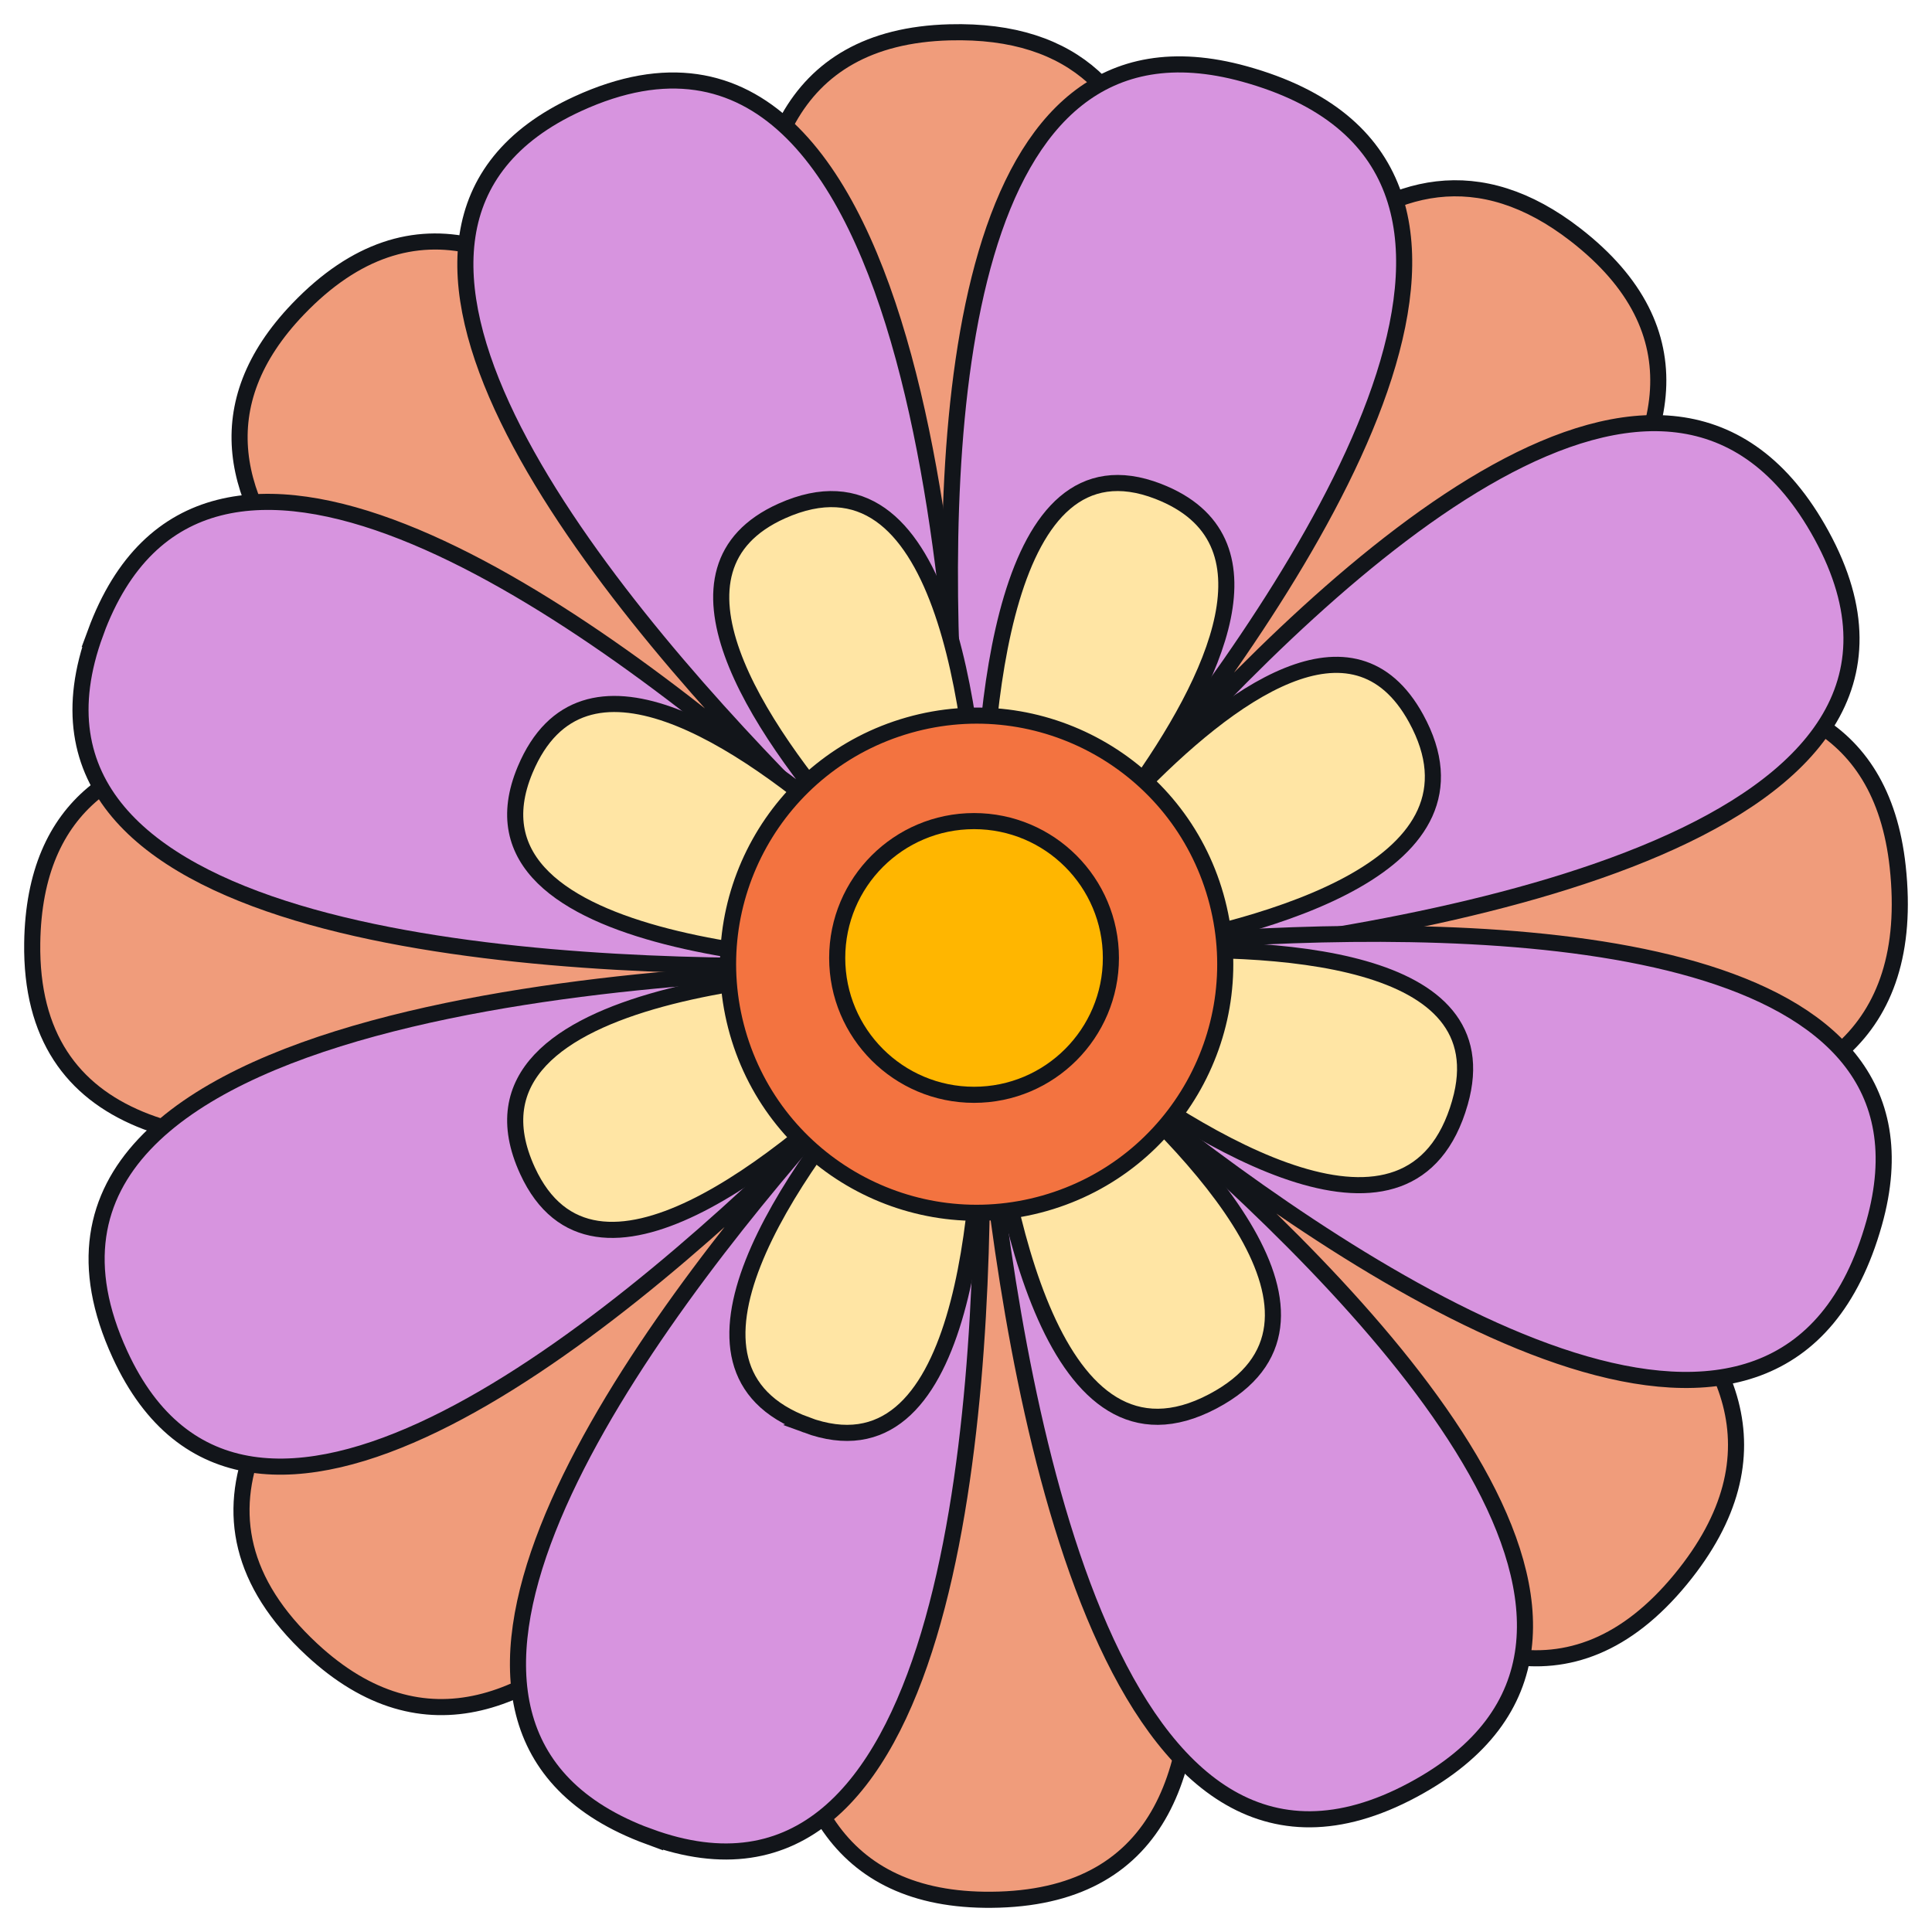
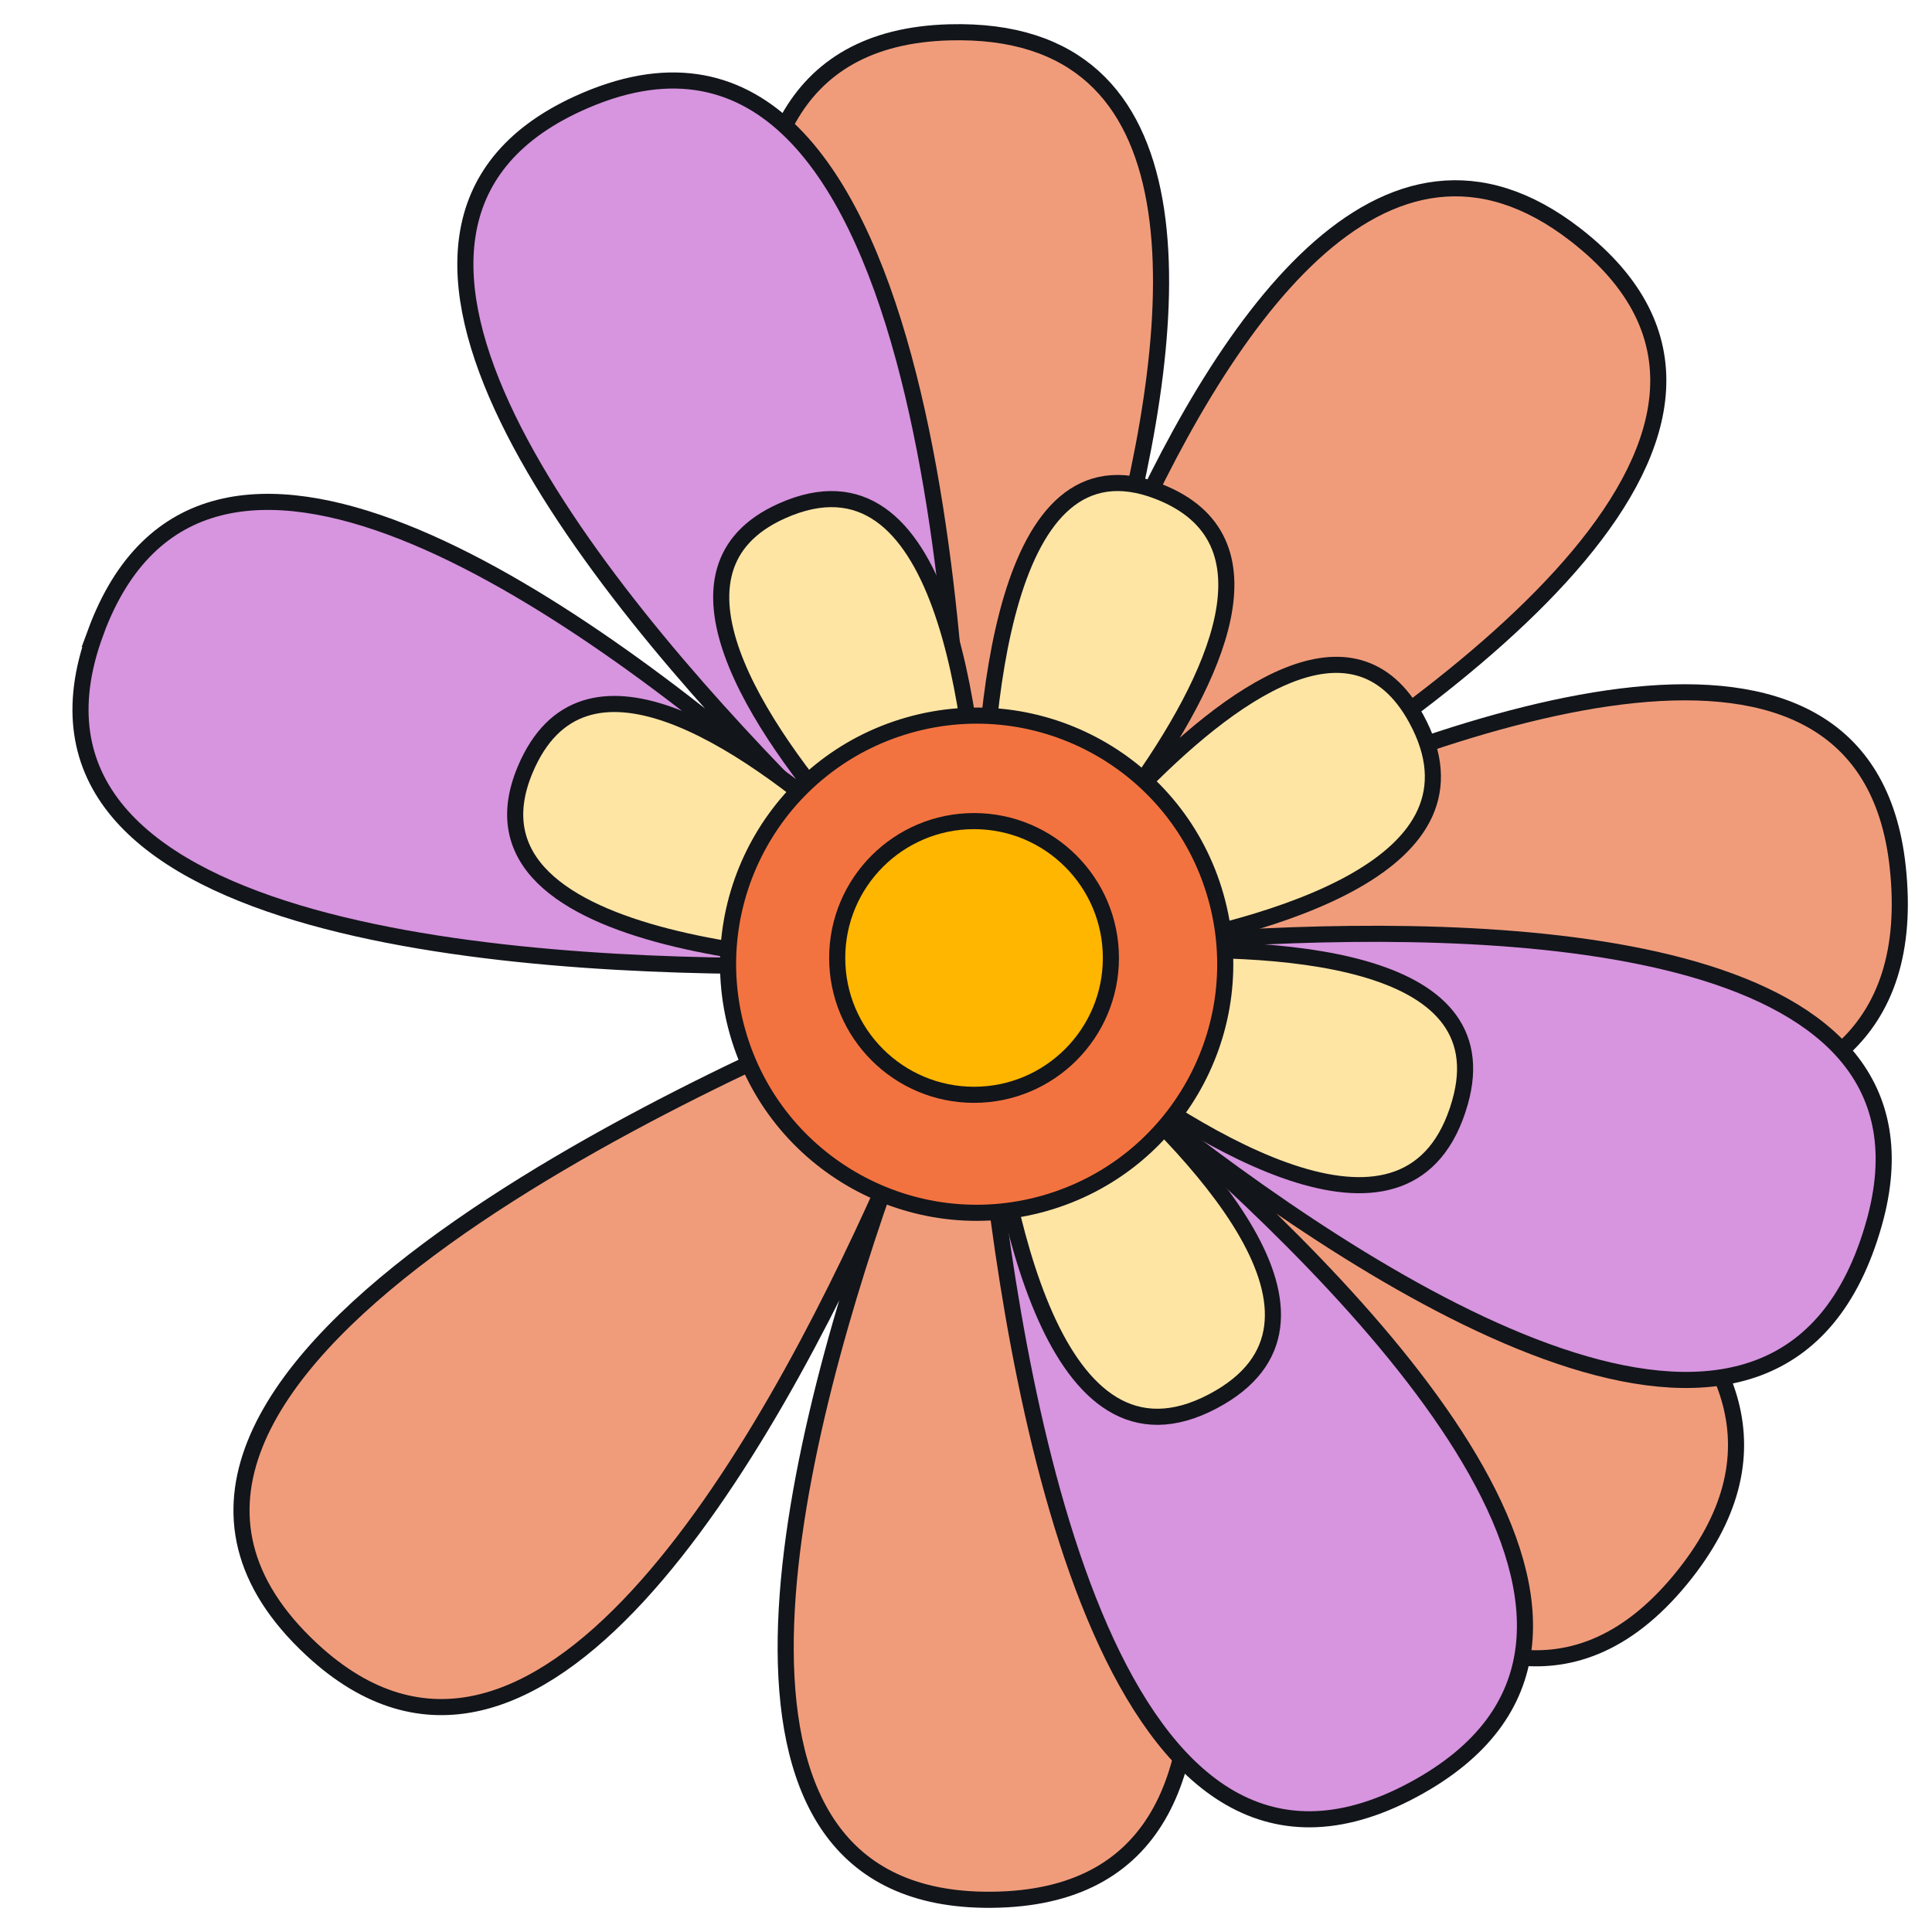
<svg xmlns="http://www.w3.org/2000/svg" width="120" height="120" viewBox="0 0 120 120" fill="none">
-   <path d="M58.295 55.436L58.302 55.458L59.993 59.847C59.993 59.847 59.998 59.856 60 59.863C59.991 59.868 59.977 59.873 59.96 59.882H59.958C59.764 59.969 59.072 60.271 57.98 60.723C57.614 60.87 57.205 61.037 56.755 61.222C44.466 66.199 1.655 81.868 2.002 58.561C2.263 41.219 23.776 45.51 40.526 51.494C24.828 43.545 7.102 31.094 18.514 19.195C32.856 4.24 48.378 32.818 55.712 49.34L55.724 49.368C56.671 51.717 57.56 53.783 58.295 55.439V55.436Z" fill="#F09C7B" stroke="#12151A" />
  <path d="M74.68 52.596C74.68 52.596 74.678 52.596 74.673 52.598L60.969 59.619C60.717 59.761 60.513 59.878 60.356 59.967C60.332 59.92 60.313 59.881 60.296 59.848C60.251 59.755 60.225 59.705 60.225 59.705C60.225 59.705 60.178 59.806 60.092 60C59.873 59.556 59.158 58.092 58.164 55.904L58.157 55.883C57.462 54.2 56.583 52.13 55.537 49.823L55.525 49.795C48.706 33.235 38.827 2.548 58.974 2.008C74.873 1.582 73.615 19.273 69.276 35.244C75.855 20.108 85.883 5.283 97.864 14.586C113.23 26.518 90.741 43.139 74.68 52.596Z" fill="#F09C7B" stroke="#12151A" />
  <path d="M117.87 53.837C120.152 74.891 91.894 69.729 74.449 64.712C91.412 70.7 117.171 82.535 104.395 98.086C90.849 114.568 72.8 85.625 64.368 69.548C64.368 69.545 64.365 69.54 64.365 69.54L60.198 60.068L60.188 60.044C60.113 59.885 60.049 59.754 60 59.654C60.155 59.563 60.358 59.444 60.607 59.299C60.551 59.528 60.522 59.647 60.522 59.647C60.522 59.647 66.629 56.72 74.171 52.146C74.171 52.146 74.174 52.145 74.179 52.144C90.769 44.257 115.886 35.535 117.87 53.834V53.837Z" fill="#F09C7B" stroke="#12151A" />
  <path d="M62.06 117.989C42.246 118.617 48.863 90.995 55.014 73.501C47.546 90.273 33.314 115.398 19.37 102.459C1.312 85.697 44.243 66.621 56.934 61.491C57.395 61.305 57.81 61.138 58.187 60.99C59.341 60.536 60.083 60.261 60.286 60.183C60.317 60.12 60.343 60.056 60.367 60C60.395 60.012 60.486 60.045 60.627 60.096C60.455 60.049 60.364 60.026 60.364 60.026C60.364 60.026 62.156 64.014 65.137 69.551C65.137 69.551 65.137 69.553 65.139 69.558C72.064 86.097 82.411 117.348 62.058 117.989H62.06Z" fill="#F09C7B" stroke="#12151A" />
  <path d="M5.929 39.305C12.607 21.16 35.644 37.354 49.514 49.382C36.791 36.431 18.846 14.273 35.88 6.449C57.941 -3.684 59.799 42.186 59.881 55.557C59.886 56.043 59.886 56.48 59.886 56.873C59.881 58.085 59.864 58.856 59.86 59.068C59.907 59.119 59.956 59.166 60 59.21C59.979 59.231 59.916 59.301 59.818 59.41C59.923 59.27 59.979 59.198 59.979 59.198C59.979 59.198 55.647 59.345 49.453 59.993L49.446 59.993C31.664 60.14 -0.926 57.941 5.934 39.303L5.929 39.305Z" fill="#D794DF" stroke="#12151A" />
-   <path d="M77.297 4.594C97.626 10.214 82.195 34.335 70.977 48.555C82.914 35.138 103.57 15.761 113.133 33.228C123.265 51.741 89.694 57.744 71.647 59.608L71.64 59.608L61.31 59.97L61.284 59.97C61.108 59.981 60.964 59.991 60.852 60C60.826 59.825 60.793 59.594 60.752 59.311C60.942 59.446 61.042 59.517 61.042 59.517C61.042 59.517 60.641 52.822 59.254 44.201L59.254 44.194C58.219 26.029 59.627 -0.29 77.297 4.594Z" fill="#D794DF" stroke="#12151A" />
  <path d="M116.406 75.97C110.786 95.936 86.665 80.78 72.445 69.763C85.862 81.487 105.239 101.774 87.772 111.166C69.259 121.118 63.256 88.146 61.392 70.421V70.414L61.03 60.269V60.243C61.019 60.071 61.009 59.928 61 59.819C61.175 59.793 61.406 59.761 61.689 59.721C61.554 59.907 61.483 60.005 61.483 60.005C61.483 60.005 68.178 59.611 76.799 58.25H76.806C94.971 57.233 121.29 58.616 116.406 75.97Z" fill="#D794DF" stroke="#12151A" />
-   <path d="M40.305 114.071C22.16 107.393 38.354 84.356 50.382 70.487C37.431 83.209 15.273 101.154 7.449 84.121C-2.684 62.059 43.186 60.201 56.557 60.119C57.043 60.114 57.48 60.114 57.873 60.114C59.085 60.119 59.856 60.136 60.068 60.14C60.119 60.093 60.166 60.044 60.21 60C60.231 60.021 60.301 60.084 60.41 60.182C60.27 60.077 60.198 60.021 60.198 60.021C60.198 60.021 60.345 64.353 60.993 70.547V70.554C61.14 88.336 58.941 120.926 40.303 114.066L40.305 114.071Z" fill="#D794DF" stroke="#12151A" />
  <path d="M60.998 57.467V57.479L60.963 59.972C60.963 59.972 60.963 59.977 60.963 59.981C60.958 59.981 60.949 59.981 60.939 59.981C60.827 59.986 60.425 59.995 59.796 60C59.586 60 59.352 60 59.095 60C52.05 60 27.834 59.186 32.621 47.802C36.184 39.331 45.945 45.718 53.02 51.99C46.852 44.961 40.576 35.316 48.558 31.738C58.593 27.241 60.589 44.373 60.935 53.95V53.966C60.935 55.309 60.965 56.502 61 57.46L60.998 57.467Z" fill="#FFE5A4" stroke="#12151A" />
  <path d="M69.55 59.146H69.546L61.672 59.947C61.525 59.969 61.404 59.988 61.312 60C61.312 59.971 61.307 59.947 61.307 59.928C61.303 59.873 61.303 59.842 61.303 59.842C61.303 59.842 61.262 59.883 61.184 59.964C61.167 59.696 61.11 58.818 61.064 57.516V57.504C61.064 56.518 61.046 55.297 61 53.928V53.912C60.986 44.202 62.271 26.77 71.94 30.52C79.571 33.48 75.532 42.144 70.362 49.324C76.431 43.013 84.078 37.547 87.956 44.623C92.931 53.703 79.016 57.588 69.55 59.146Z" fill="#FFE5A4" stroke="#12151A" />
  <path d="M90.682 68.478C87.671 79.004 74.75 71.015 67.132 65.205C74.319 71.385 84.7 82.083 75.342 87.033C65.425 92.28 62.209 74.895 61.21 65.55V65.546L61.017 60.197V60.183C61.012 60.093 61.005 60.016 61 59.958C61.094 59.944 61.217 59.928 61.37 59.907C61.297 60.005 61.259 60.058 61.259 60.058C61.259 60.058 64.846 59.849 69.464 59.131H69.469C79.2 58.596 93.299 59.324 90.682 68.474V68.478Z" fill="#FFE5A4" stroke="#12151A" />
-   <path d="M50.09 88.505C40.522 84.983 49.061 72.838 55.403 65.525C48.574 72.232 36.89 81.694 32.764 72.714C27.42 61.082 51.61 60.102 58.659 60.06C58.915 60.06 59.146 60.06 59.352 60.06C59.989 60.06 60.398 60.072 60.509 60.074C60.537 60.049 60.562 60.023 60.583 60C60.595 60.012 60.632 60.044 60.689 60.097C60.615 60.042 60.578 60.012 60.578 60.012C60.578 60.012 60.655 62.296 60.997 65.562V65.567C61.073 74.941 59.913 92.126 50.085 88.507L50.09 88.505Z" fill="#FFE5A4" stroke="#12151A" />
  <path d="M64.889 74.736C73.088 72.401 77.844 63.862 75.509 55.662C73.175 47.462 64.636 42.707 56.436 45.042C48.236 47.376 43.481 55.915 45.815 64.115C48.15 72.315 56.689 77.07 64.889 74.736Z" fill="#F37340" stroke="#12151A" />
  <path d="M60.5 68C65.194 68 69 64.194 69 59.5C69 54.806 65.194 51 60.5 51C55.806 51 52 54.806 52 59.5C52 64.194 55.806 68 60.5 68Z" fill="#FFB600" stroke="#12151A" />
</svg>